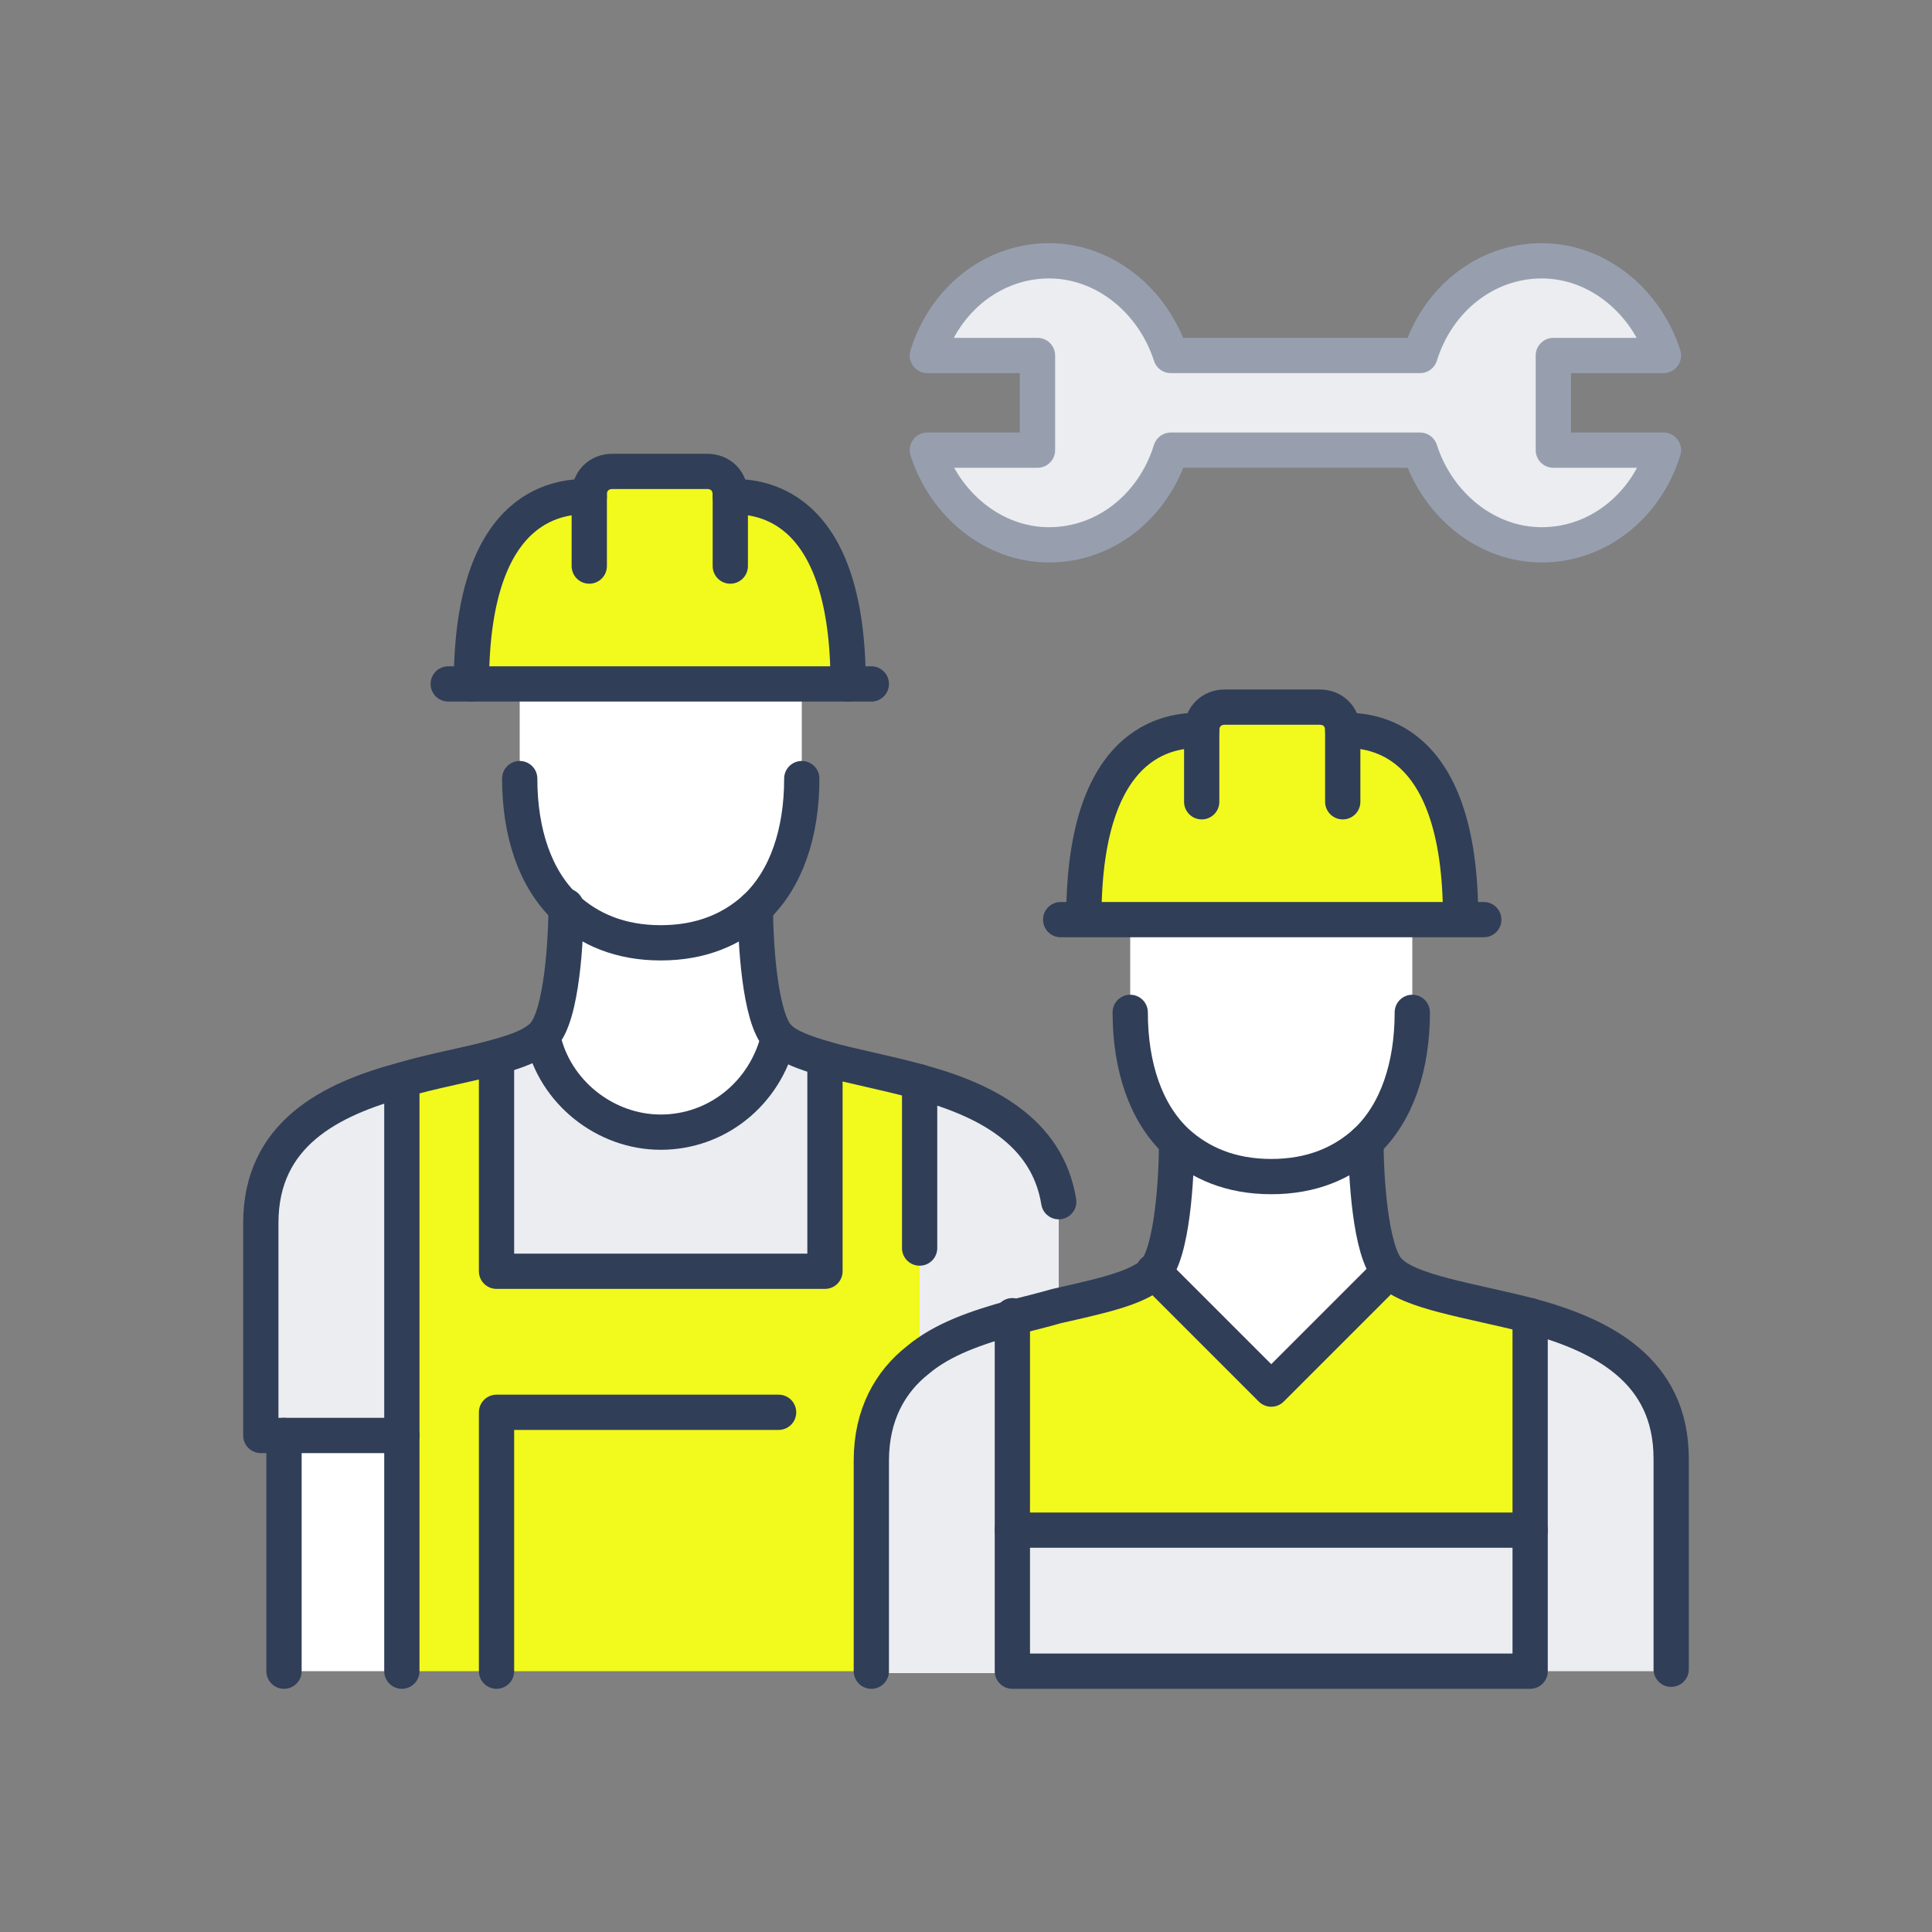
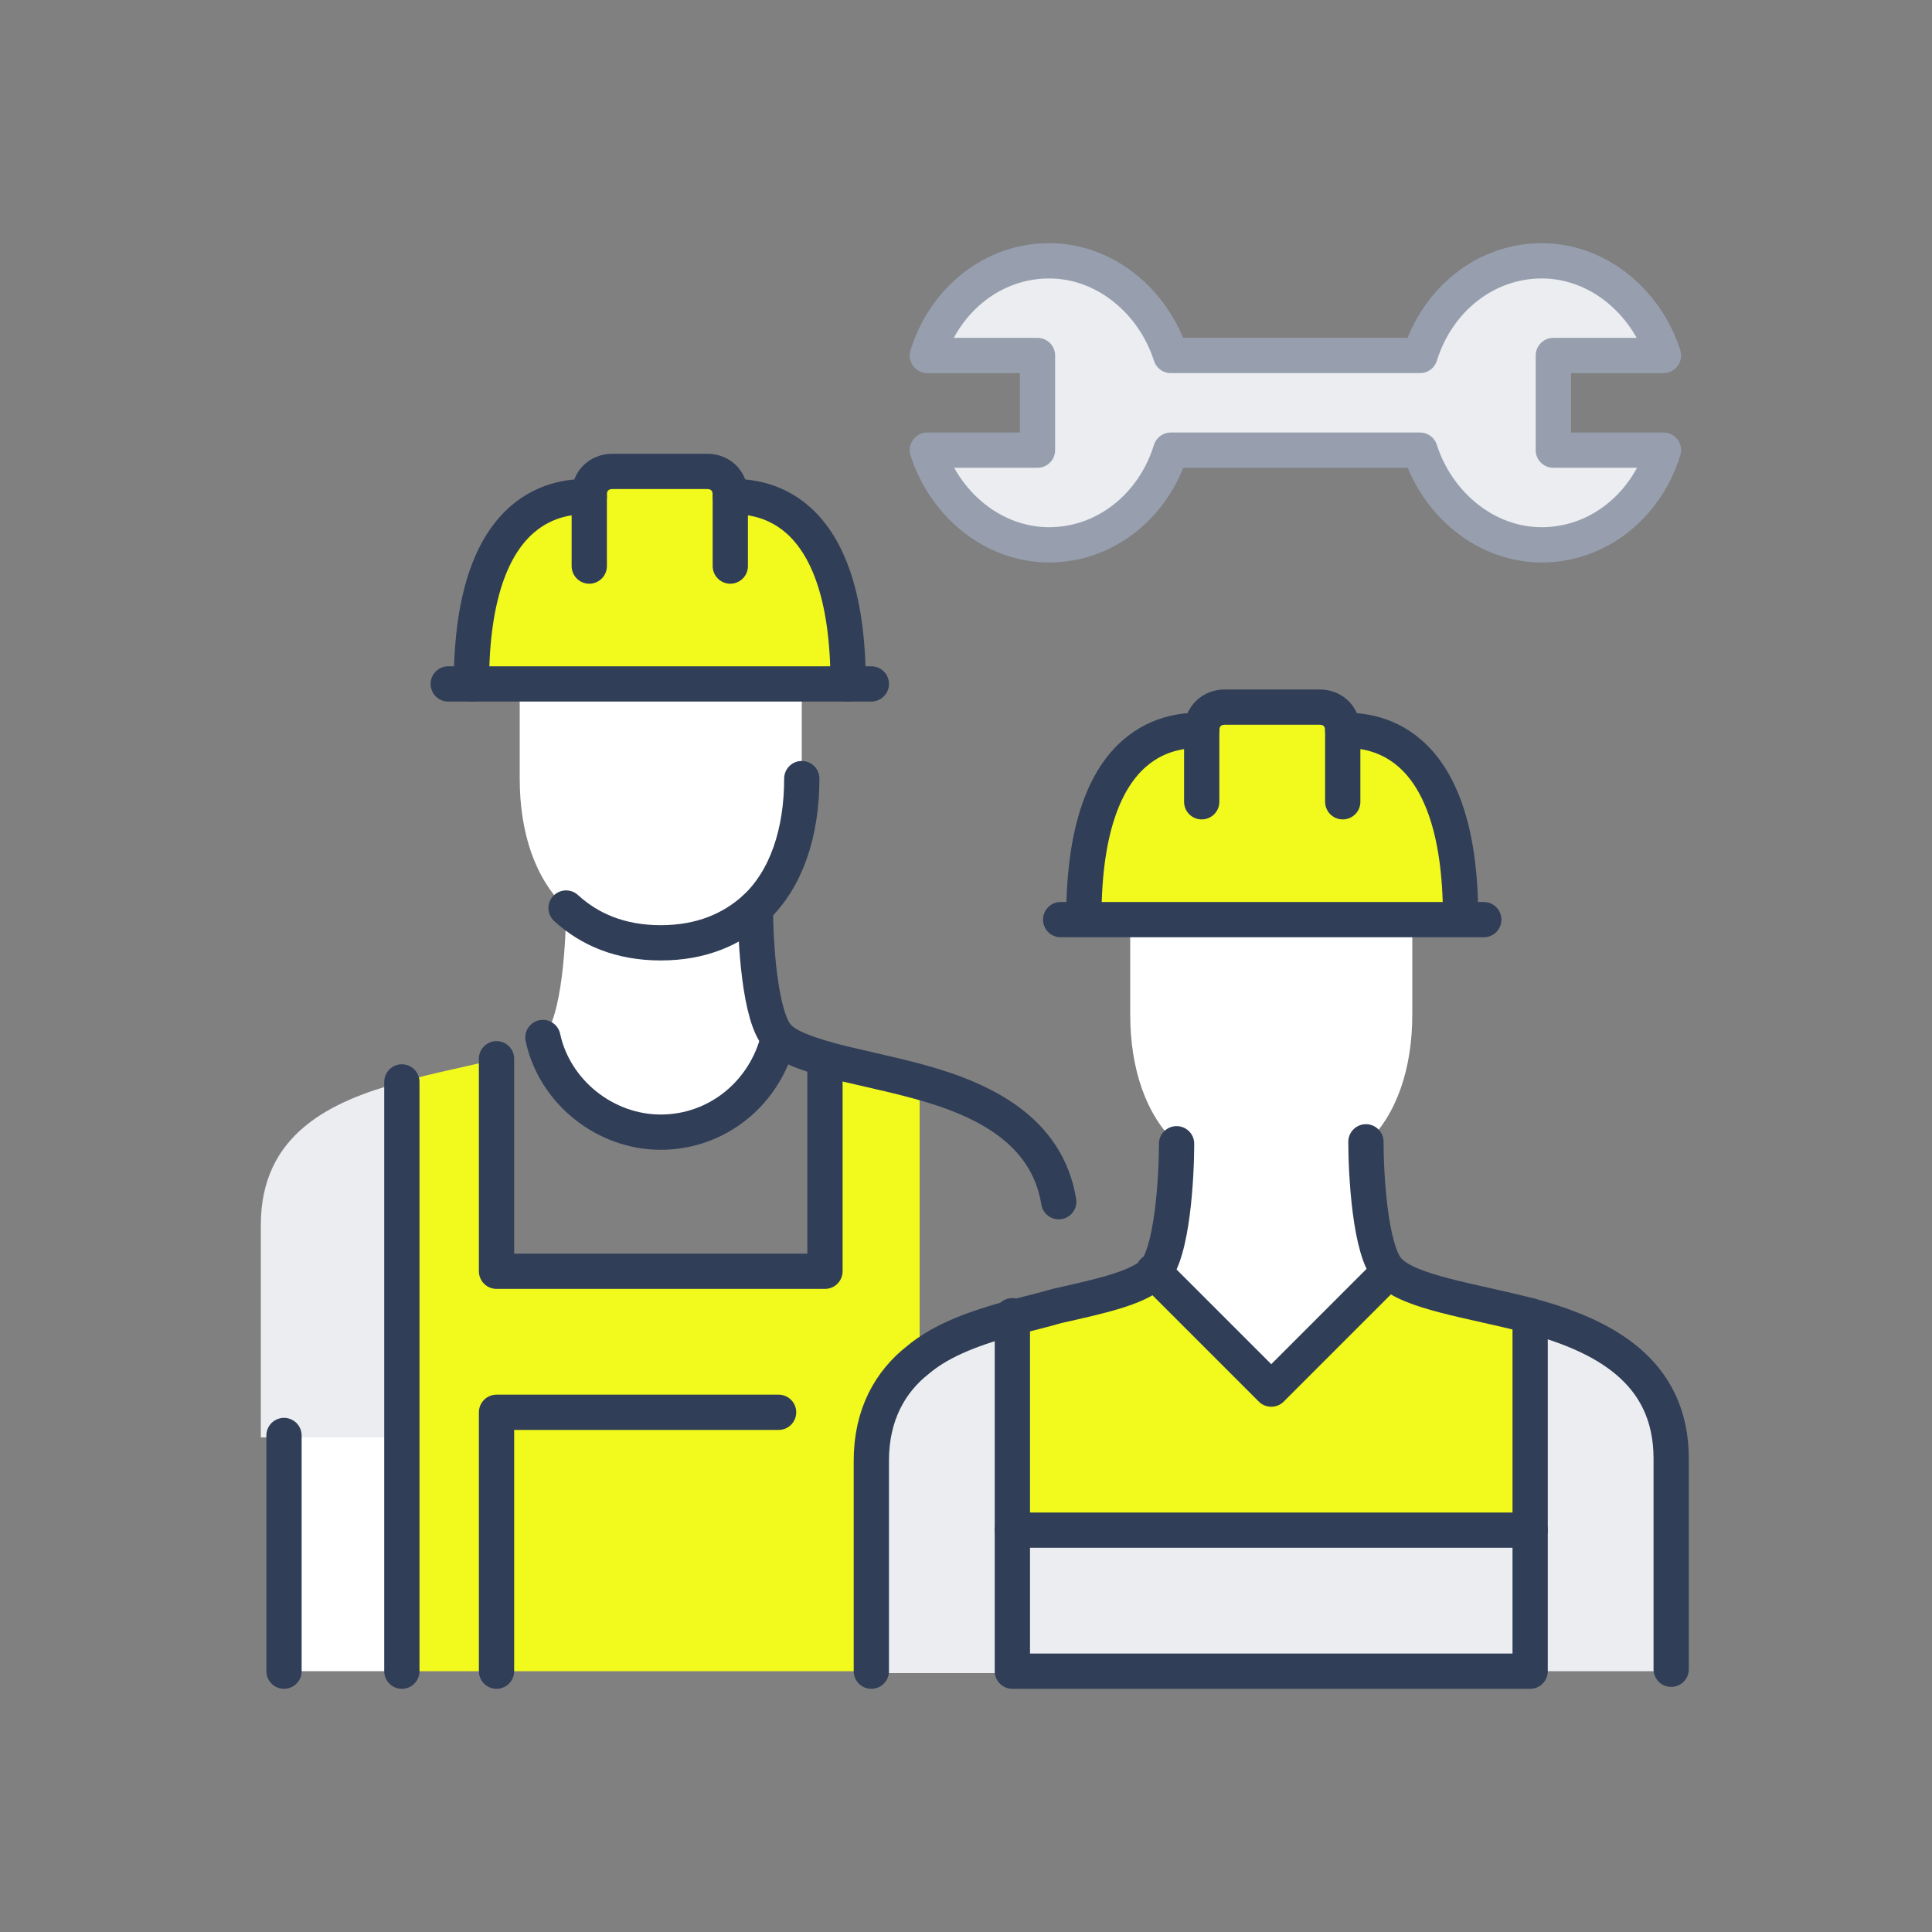
<svg xmlns="http://www.w3.org/2000/svg" version="1.1" id="Layer_1" x="0px" y="0px" viewBox="0 0 100 100" style="enable-background:new 0 0 100 100;" xml:space="preserve">
  <rect x="0" y="0" width="100" height="100" fill="#808080" stroke="none" />
  <style type="text/css">
	.st0{fill:#EBEDF0;}
	.st1{fill:#F2F91C;}
	.st2{fill:#FFFFFF;}
	.st3{fill:none;stroke:#303E58;stroke-width:1.825;stroke-linecap:round;stroke-linejoin:round;stroke-miterlimit:10;}
	.st4{fill:none;stroke:#979FAF;stroke-width:1.825;stroke-linecap:round;stroke-linejoin:round;stroke-miterlimit:10;}
	.st5{fill:none;stroke:#303E58;stroke-width:1.843;stroke-linecap:round;stroke-linejoin:round;stroke-miterlimit:10;}
	.st6{fill:none;stroke:#979FAF;stroke-width:1.843;stroke-linecap:round;stroke-linejoin:round;stroke-miterlimit:10;}
	.st7{fill:none;stroke:#979FAF;stroke-width:1.838;stroke-linecap:round;stroke-linejoin:round;stroke-miterlimit:10;}
	.st8{fill:none;stroke:#303E58;stroke-width:1.838;stroke-linecap:round;stroke-linejoin:round;stroke-miterlimit:10;}
</style>
  <g>
    <g>
      <g id="XMLID_5_">
        <g>
          <path class="st0" d="M86.5,75.6c0,4.9,0,10.9,0,10.9h-7.3v-7.3V68.1C82.9,69.2,86.5,70.9,86.5,75.6z" />
          <path class="st0" d="M86.1,18.4h-5.7v4.9h5.7c-0.9,2.8-3.4,4.9-6.3,4.9c-2.9,0-5.4-2-6.3-4.9H60.6c-0.9,2.8-3.4,4.9-6.3,4.9      c-2.9,0-5.4-2-6.3-4.9h5.7v-4.9H48c0.9-2.8,3.4-4.9,6.3-4.9c2.9,0,5.4,2,6.3,4.9h12.9c0.9-2.8,3.4-4.9,6.3-4.9      C82.7,13.5,85.2,15.5,86.1,18.4z" />
          <rect x="52.4" y="79.2" class="st0" width="26.8" height="7.3" />
          <path class="st1" d="M79.2,68.1v11.1H52.4V68.1c0.8-0.2,1.6-0.4,2.3-0.6c2.2-0.5,4.1-0.9,5-1.7l6.1,6.1l6.1-6.1      C73,66.9,76.1,67.3,79.2,68.1z" />
          <path class="st1" d="M69.5,37.8c1.2,0,6.1,0,6.1,9.7h-2.4H58.5h-2.4c0-9.7,4.9-9.7,6.1-9.7c0-0.7,0.5-1.2,1.2-1.2h4.9      C68.9,36.6,69.5,37.2,69.5,37.8z" />
          <path class="st2" d="M73.1,47.6v4.9c0,2.8-0.8,5.2-2.4,6.7c-1.2,1.1-2.8,1.8-4.9,1.8c-2.1,0-3.7-0.7-4.9-1.8      c-1.6-1.5-2.4-3.9-2.4-6.7v-4.9H73.1z" />
          <path class="st2" d="M71.9,65.8l-6.1,6.1l-6.1-6.1c1-1,1.2-5.1,1.2-6.7c1.2,1.1,2.8,1.8,4.9,1.8c2.1,0,3.7-0.7,4.9-1.8      C70.7,60.7,70.9,64.8,71.9,65.8z" />
-           <path class="st0" d="M54.8,62.2v5.4c-0.8,0.2-1.6,0.4-2.3,0.6c-1.8,0.5-3.5,1.2-4.9,2.2v-5.8V56C50.9,56.9,54.2,58.4,54.8,62.2z      " />
          <path class="st0" d="M47.6,70.4c1.3-1.1,3.1-1.7,4.9-2.2v11.1v7.3h-7.3c0,0,0-6.1,0-10.9C45.1,73.1,46.1,71.5,47.6,70.4z" />
          <path class="st1" d="M25.7,86.5h-4.9V74.3V56c1.7-0.5,3.5-0.8,4.9-1.2v11h17v-11c1.4,0.4,3.1,0.7,4.9,1.2v8.6v5.8      c-1.5,1.1-2.4,2.8-2.4,5.2c0,4.9,0,10.9,0,10.9H39H25.7z" />
          <path class="st1" d="M30.5,25.7c0-0.7,0.5-1.2,1.2-1.2h4.9c0.7,0,1.2,0.5,1.2,1.2c1.2,0,6.1,0,6.1,9.7h-2.4H26.9h-2.4      C24.5,25.7,29.3,25.7,30.5,25.7z" />
-           <path class="st0" d="M42.7,54.8v11h-17v-11c1.1-0.3,1.9-0.6,2.4-1.1c0.6,2.8,3.2,4.9,6.1,4.9s5.4-2,6.1-4.9      C40.8,54.1,41.6,54.5,42.7,54.8z" />
          <path class="st2" d="M41.5,35.4v4.9c0,2.8-0.8,5.2-2.4,6.7c-1.2,1.1-2.8,1.8-4.9,1.8s-3.7-0.7-4.9-1.8c-1.6-1.5-2.4-3.9-2.4-6.7      v-4.9H41.5z" />
          <path class="st2" d="M39.1,47c0,1.6,0.2,5.7,1.2,6.7c-0.6,2.8-3.2,4.9-6.1,4.9s-5.4-2-6.1-4.9c1-1,1.2-5.1,1.2-6.7      c1.2,1.1,2.8,1.8,4.9,1.8S37.9,48.1,39.1,47z" />
          <rect x="14.7" y="74.3" class="st2" width="6.1" height="12.2" />
          <path class="st0" d="M20.8,56v18.4h-6.1h-1.2c0,0,0-6.1,0-11C13.5,58.7,17.1,57,20.8,56z" />
        </g>
        <g>
          <path class="st3" d="M62.2,41.5v-3.7c0-0.7,0.5-1.2,1.2-1.2h4.9c0.7,0,1.2,0.5,1.2,1.2v3.7" />
          <path class="st3" d="M69.5,37.8c1.2,0,6.1,0,6.1,9.7" />
          <path class="st3" d="M62.2,37.8c-1.2,0-6.1,0-6.1,9.7" />
          <polyline class="st3" points="54.9,47.6 56.1,47.6 58.5,47.6 73.1,47.6 75.6,47.6 76.8,47.6     " />
-           <path class="st3" d="M73.1,52.4c0,2.8-0.8,5.2-2.4,6.7c-1.2,1.1-2.8,1.8-4.9,1.8c-2.1,0-3.7-0.7-4.9-1.8      c-1.6-1.5-2.4-3.9-2.4-6.7" />
          <path class="st3" d="M70.7,59.1c0,1.6,0.2,5.7,1.2,6.7c1.1,1.1,4.2,1.5,7.3,2.3c3.7,1,7.3,2.8,7.3,7.4c0,4.9,0,10.9,0,10.9" />
          <path class="st3" d="M45.1,86.5c0,0,0-6.1,0-10.9c0-2.4,1-4.1,2.4-5.2c1.3-1.1,3.1-1.7,4.9-2.2c0.8-0.2,1.6-0.4,2.3-0.6      c2.2-0.5,4.1-0.9,5-1.7c1-1,1.2-5.1,1.2-6.7" />
          <polyline class="st3" points="79.2,68.1 79.2,79.2 79.2,86.5 52.4,86.5 52.4,79.2 52.4,68.1     " />
          <polyline class="st3" points="71.9,65.8 65.8,71.9 59.7,65.8     " />
          <line class="st3" x1="79.2" y1="79.2" x2="52.4" y2="79.2" />
          <path class="st3" d="M30.5,29.3v-3.7c0-0.7,0.5-1.2,1.2-1.2h4.9c0.7,0,1.2,0.5,1.2,1.2v3.7" />
          <path class="st3" d="M37.8,25.7c1.2,0,6.1,0,6.1,9.7" />
          <path class="st3" d="M30.5,25.7c-1.2,0-6.1,0-6.1,9.7" />
          <polyline class="st3" points="23.2,35.4 24.5,35.4 26.9,35.4 41.5,35.4 43.9,35.4 45.1,35.4     " />
-           <path class="st3" d="M41.5,40.3c0,2.8-0.8,5.2-2.4,6.7c-1.2,1.1-2.8,1.8-4.9,1.8s-3.7-0.7-4.9-1.8c-1.6-1.5-2.4-3.9-2.4-6.7" />
+           <path class="st3" d="M41.5,40.3c0,2.8-0.8,5.2-2.4,6.7c-1.2,1.1-2.8,1.8-4.9,1.8s-3.7-0.7-4.9-1.8" />
          <path class="st3" d="M39.1,47c0,1.6,0.2,5.7,1.2,6.7c0.5,0.5,1.4,0.8,2.4,1.1c1.4,0.4,3.1,0.7,4.9,1.2c3.3,0.9,6.6,2.5,7.2,6.2" />
-           <path class="st3" d="M20.8,74.3h-6.1h-1.2c0,0,0-6.1,0-11c0-4.6,3.6-6.4,7.3-7.4c1.7-0.5,3.5-0.8,4.9-1.2      c1.1-0.3,1.9-0.6,2.4-1.1c1-1,1.2-5.1,1.2-6.7" />
          <polyline class="st3" points="20.8,56 20.8,74.3 20.8,86.5     " />
-           <line class="st3" x1="47.6" y1="56" x2="47.6" y2="64.6" />
          <line class="st3" x1="14.7" y1="74.3" x2="14.7" y2="86.5" />
          <path class="st3" d="M28.1,53.7c0.6,2.8,3.2,4.9,6.1,4.9s5.4-2,6.1-4.9" />
          <polyline class="st3" points="42.7,54.8 42.7,65.8 25.7,65.8 25.7,54.8     " />
          <polyline class="st3" points="40.3,73.1 25.7,73.1 25.7,86.5     " />
          <path class="st4" d="M86.1,18.4c-0.9-2.8-3.4-4.9-6.3-4.9c-2.9,0-5.4,2-6.3,4.9H60.6c-0.9-2.8-3.4-4.9-6.3-4.9      c-2.9,0-5.4,2-6.3,4.9h5.7v4.9H48c0.9,2.8,3.4,4.9,6.3,4.9c2.9,0,5.4-2,6.3-4.9h12.9c0.9,2.8,3.4,4.9,6.3,4.9      c2.9,0,5.4-2,6.3-4.9h-5.7v-4.9H86.1z" />
        </g>
      </g>
    </g>
  </g>
</svg>